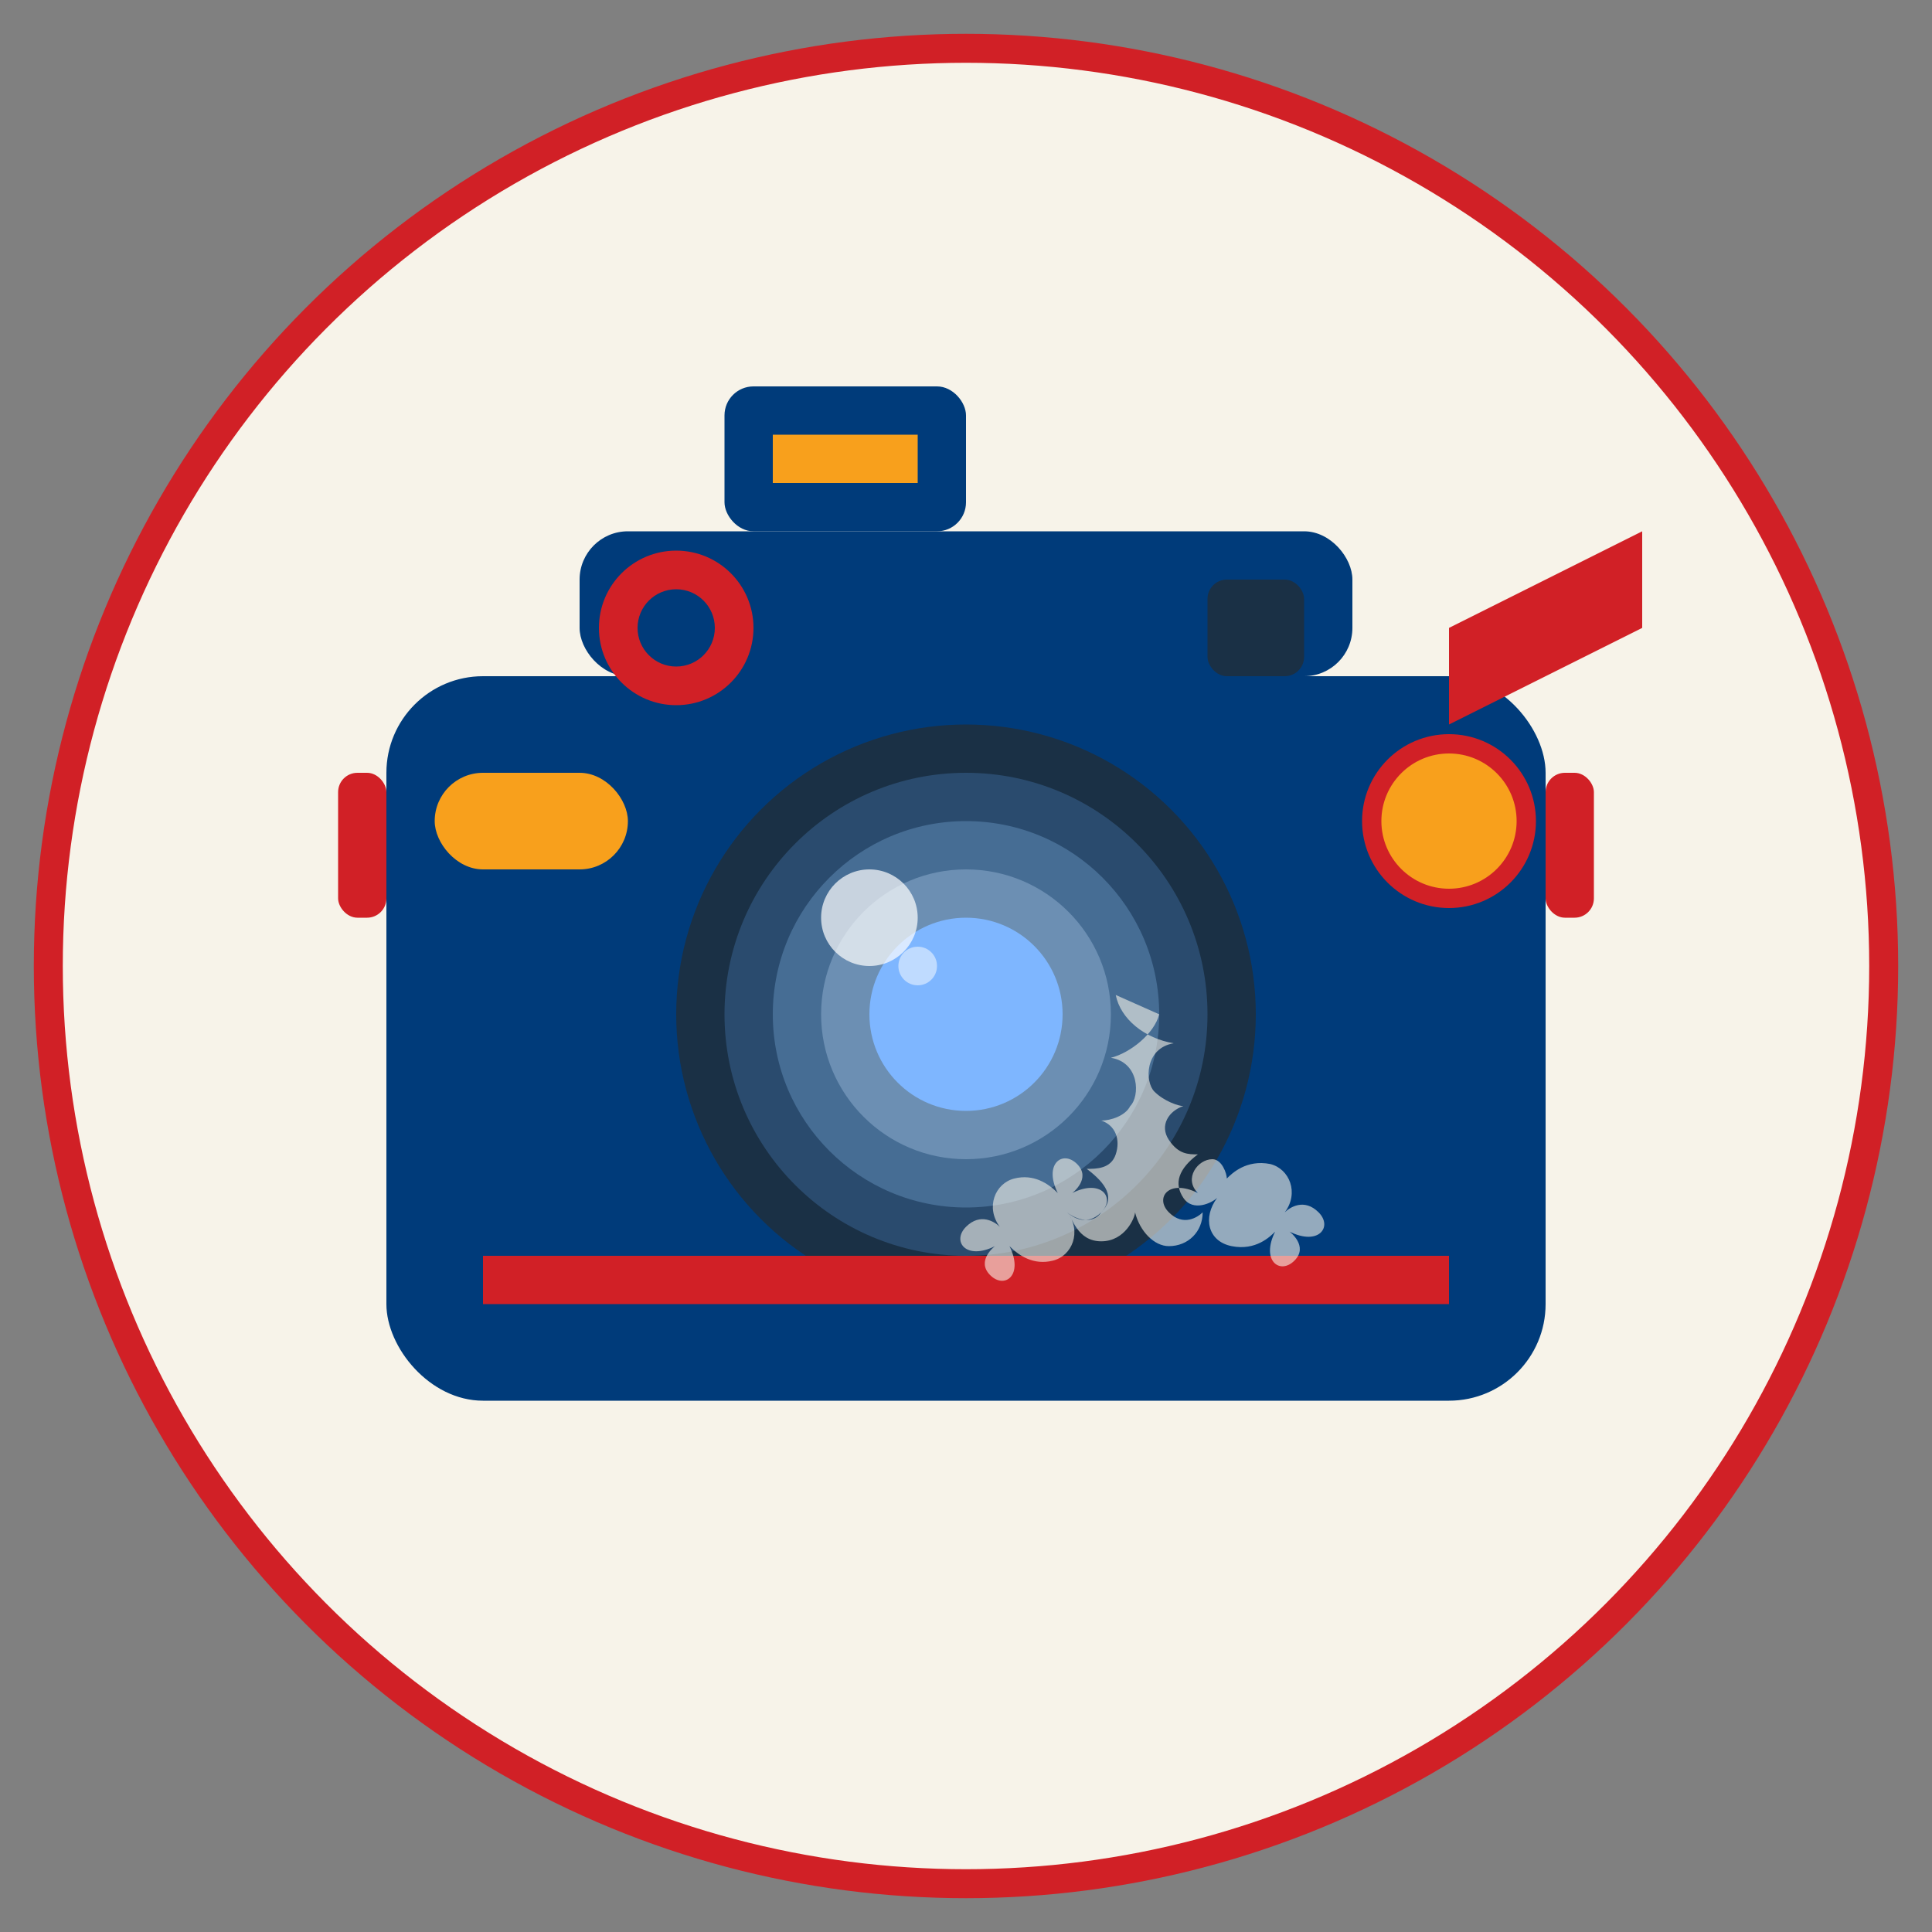
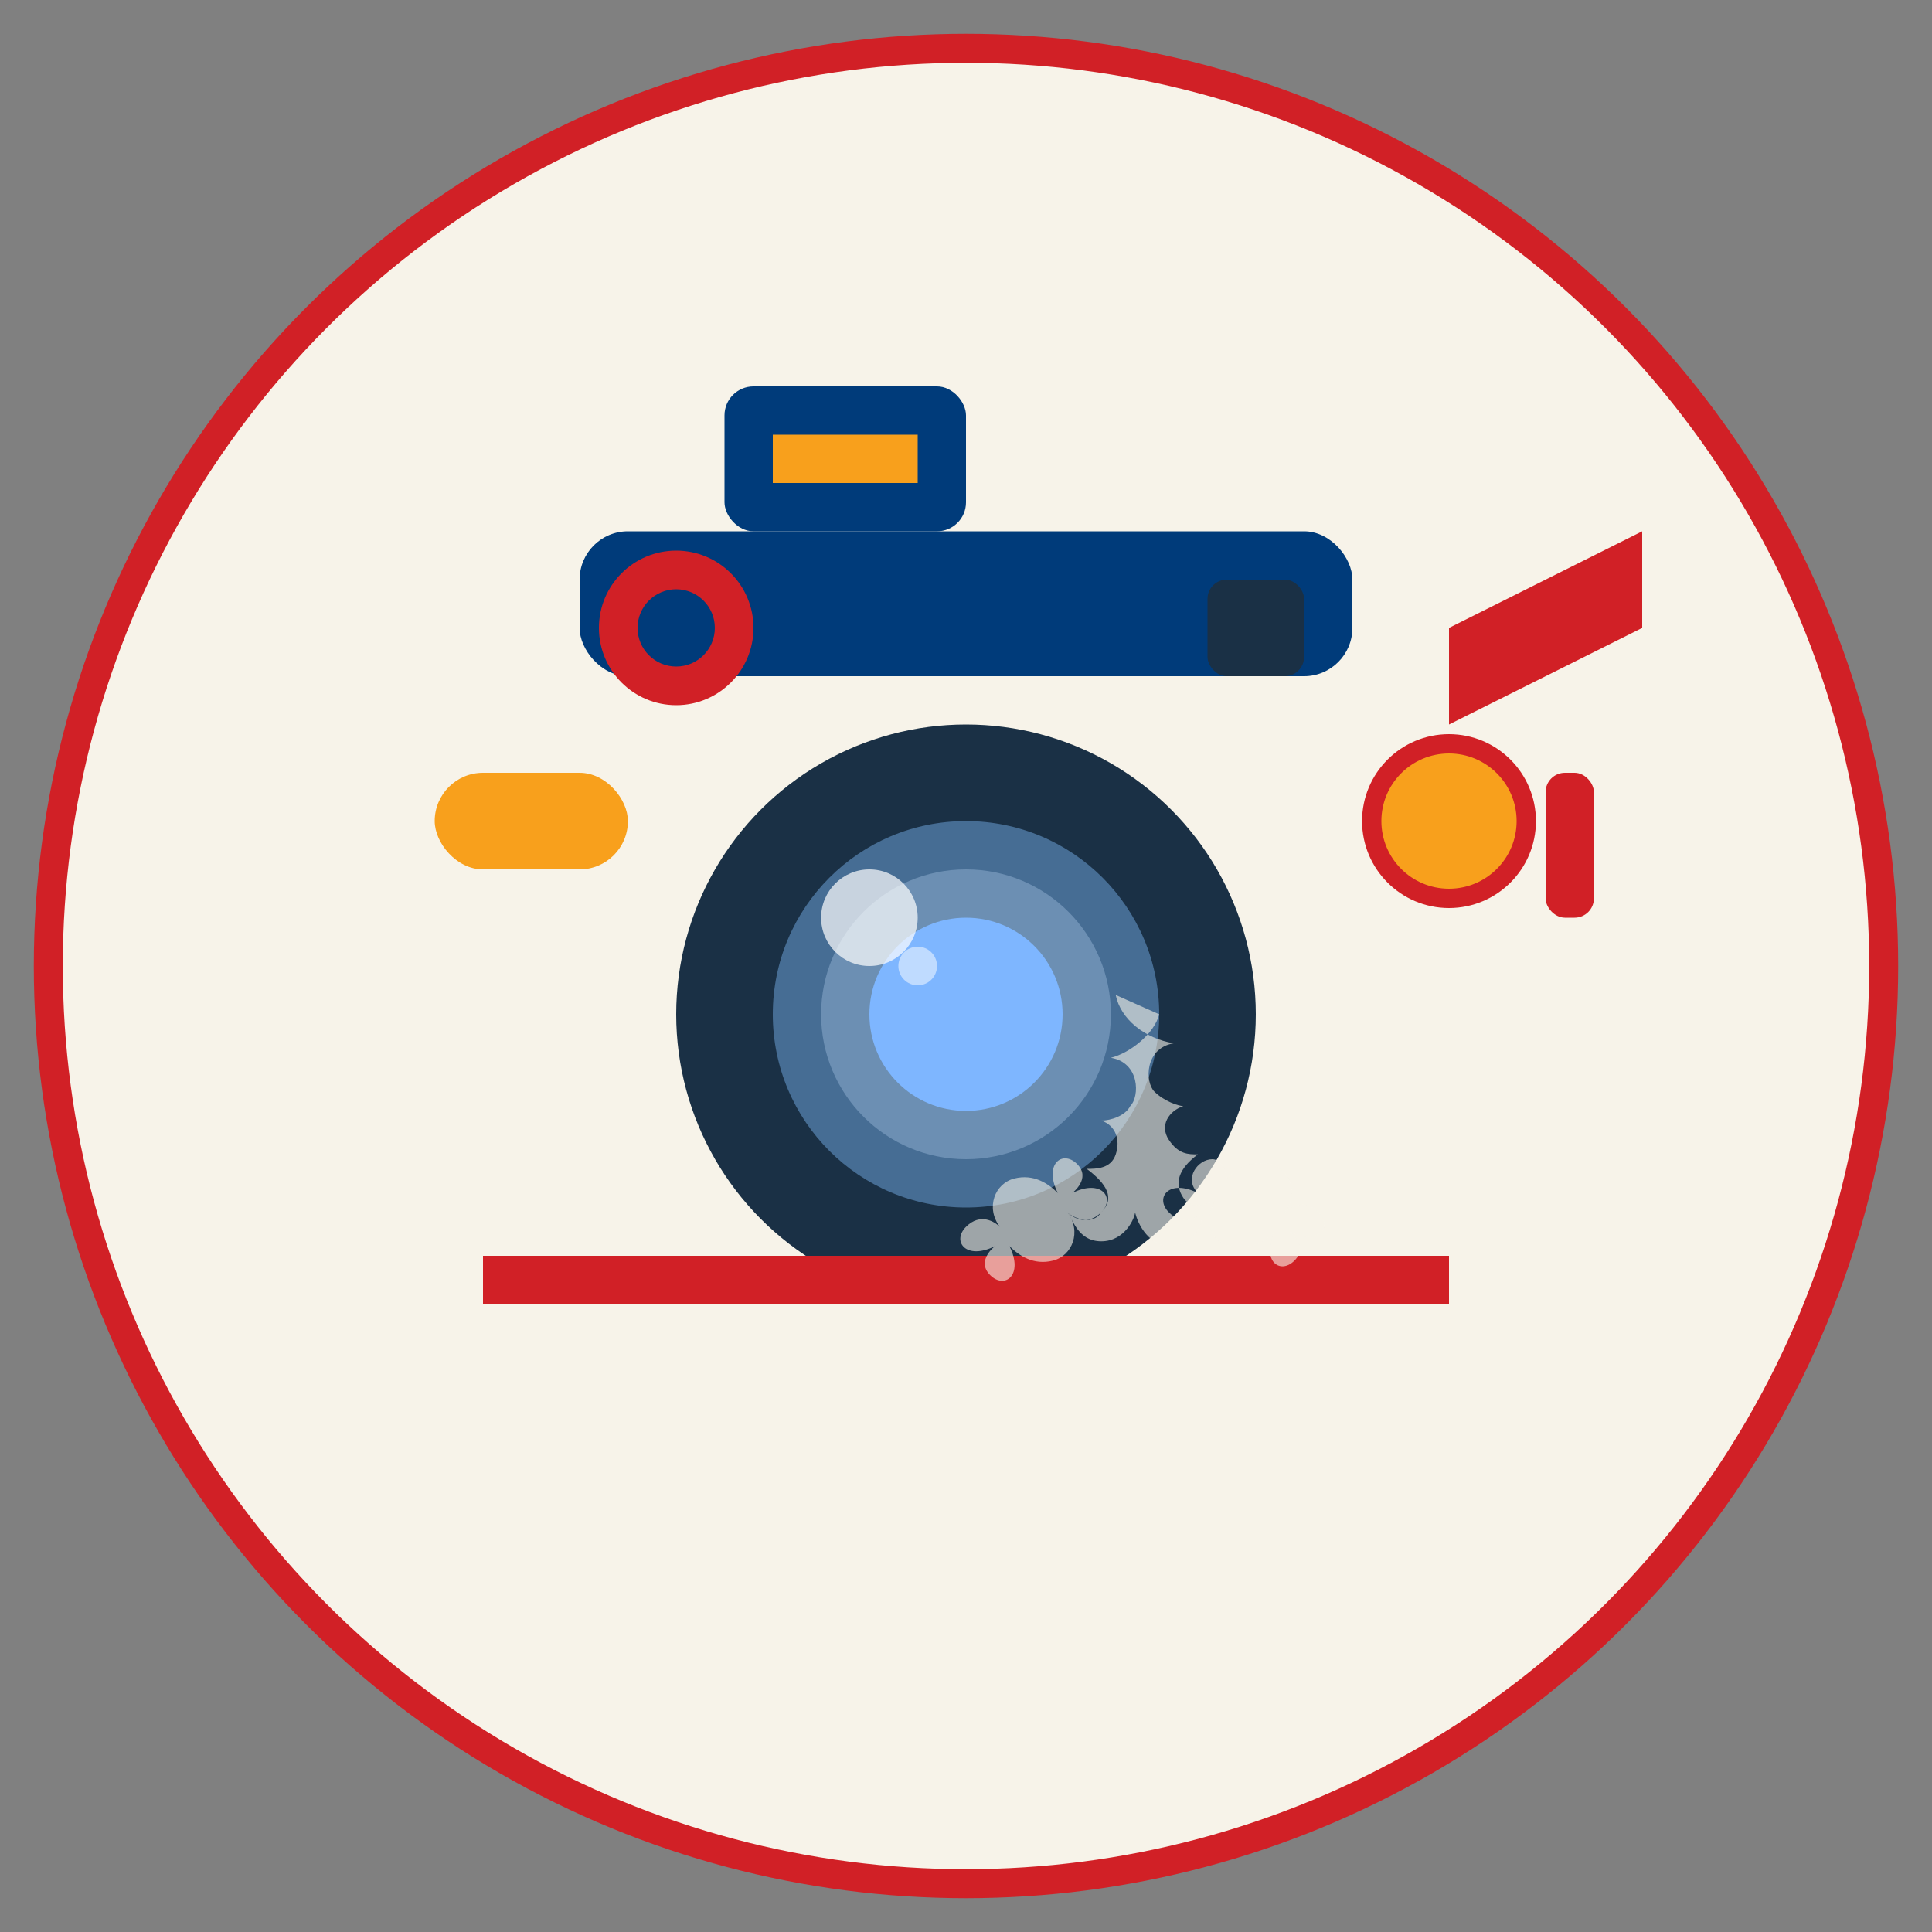
<svg xmlns="http://www.w3.org/2000/svg" viewBox="0 0 200 200" width="200" height="200">
  <rect x="0" y="0" width="200" height="200" fill="#808080" stroke="none" />
  <circle cx="100" cy="100" r="95" fill="#f7f3e9" stroke="#d12026" stroke-width="3" />
-   <rect x="40" y="70" width="120" height="75" rx="10" ry="10" fill="#003b7a" />
  <rect x="60" y="55" width="80" height="15" rx="5" ry="5" fill="#003b7a" />
  <rect x="75" y="40" width="25" height="15" rx="3" ry="3" fill="#003b7a" />
  <rect x="80" y="45" width="15" height="5" fill="#f8a01c" />
  <circle cx="100" cy="105" r="30" fill="#1a3045" />
-   <circle cx="100" cy="105" r="25" fill="#2a4b6e" />
  <circle cx="100" cy="105" r="20" fill="#466d94" />
  <circle cx="100" cy="105" r="15" fill="#6c8fb3" />
  <circle cx="100" cy="105" r="10" fill="#7eb6ff" />
  <circle cx="90" cy="95" r="5" fill="#ffffff" opacity="0.7" />
  <circle cx="95" cy="100" r="2" fill="#ffffff" opacity="0.5" />
  <circle cx="150" cy="85" r="8" fill="#f8a01c" />
  <rect x="45" y="80" width="20" height="10" rx="5" ry="5" fill="#f8a01c" />
  <circle cx="150" cy="85" r="8" fill="none" stroke="#d12026" stroke-width="2" />
  <rect x="50" y="130" width="100" height="5" fill="#d12026" />
-   <rect x="35" y="80" width="5" height="15" rx="2" ry="2" fill="#d12026" />
  <rect x="160" y="80" width="5" height="15" rx="2" ry="2" fill="#d12026" />
  <rect x="125" y="60" width="10" height="10" rx="2" ry="2" fill="#1a3045" />
-   <path d="M150,65 L170,55 L170,65 L150,75 Z" fill="#d12026" />
+   <path d="M150,65 L170,55 L170,65 L150,75 " fill="#d12026" />
  <circle cx="70" cy="65" r="8" fill="#d12026" />
  <circle cx="70" cy="65" r="4" fill="#003b7a" />
  <path d="M120,105 C119.5,107 117,109 115,109.5 c3,0.5 3,4 2,5 -0.5,1 -2,1.5 -3,1.5 1.5,0.5 2,2 1.5,3.5 -0.5,1.5 -2,1.5 -3,1.5 2,1.5 3,3 1.5,4.5 -1,1.5 -3,0.5 -3.5,0 1.5,2 0.5,4.5 -1.5,5 s-3.5,-0.5 -4.5,-1.5 c1.5,3 -0.5,4.5 -2,3 -1.5,-1.5 0.5,-3 0.5,-3 -3,1.5 -4.5,-0.5 -3,-2 1.5,-1.5 3,-0.5 3.5,0 -1.5,-2 -0.5,-4.5 1.5,-5 2,-0.5 3.5,0.5 4.5,1.5 -1.5,-3 0.5,-4.5 2,-3 1.5,1.5 -0.5,3 -0.5,3 3,-1.5 4.5,0.5 3,2 -1.5,1.5 -3,0.5 -3.5,0 0.5,0.5 1,3 3.5,3 s3.5,-2.5 3.5,-3 c0.5,2 2,3.5 3.5,3.5 2,0 3.5,-1.5 3.5,-3.5 -0.5,0.5 -2,1.5 -3.5,0 -1.5,-1.5 0,-3.5 3,-2 -1.5,-1.5 0,-3.5 1.5,-3.5 1,0 1.5,1.5 1.5,2 0.5,-0.5 2,-2 4.5,-1.5 2,0.5 3,3 1.5,5 0.5,-0.5 2,-1.5 3.5,0 1.5,1.5 0,3.5 -3,2 0,0 2,1.5 0.5,3 s-3.5,0 -2,-3 c-0.5,0.5 -2,2 -4.5,1.5 s-3,-3 -1.5,-5 c-0.5,0.5 -2.5,1.5 -3.5,0 s-0.5,-3 1.5,-4.5 c-1,0 -2,0 -3,-1.5 s0,-3 1.5,-3.5 c-0.5,0 -2,-0.5 -3,-1.5 s-1,-4.5 2,-5 c-3,-0.5 -5.5,-2.5 -6,-5 z" fill="#f7f3e9" opacity="0.6" />
</svg>